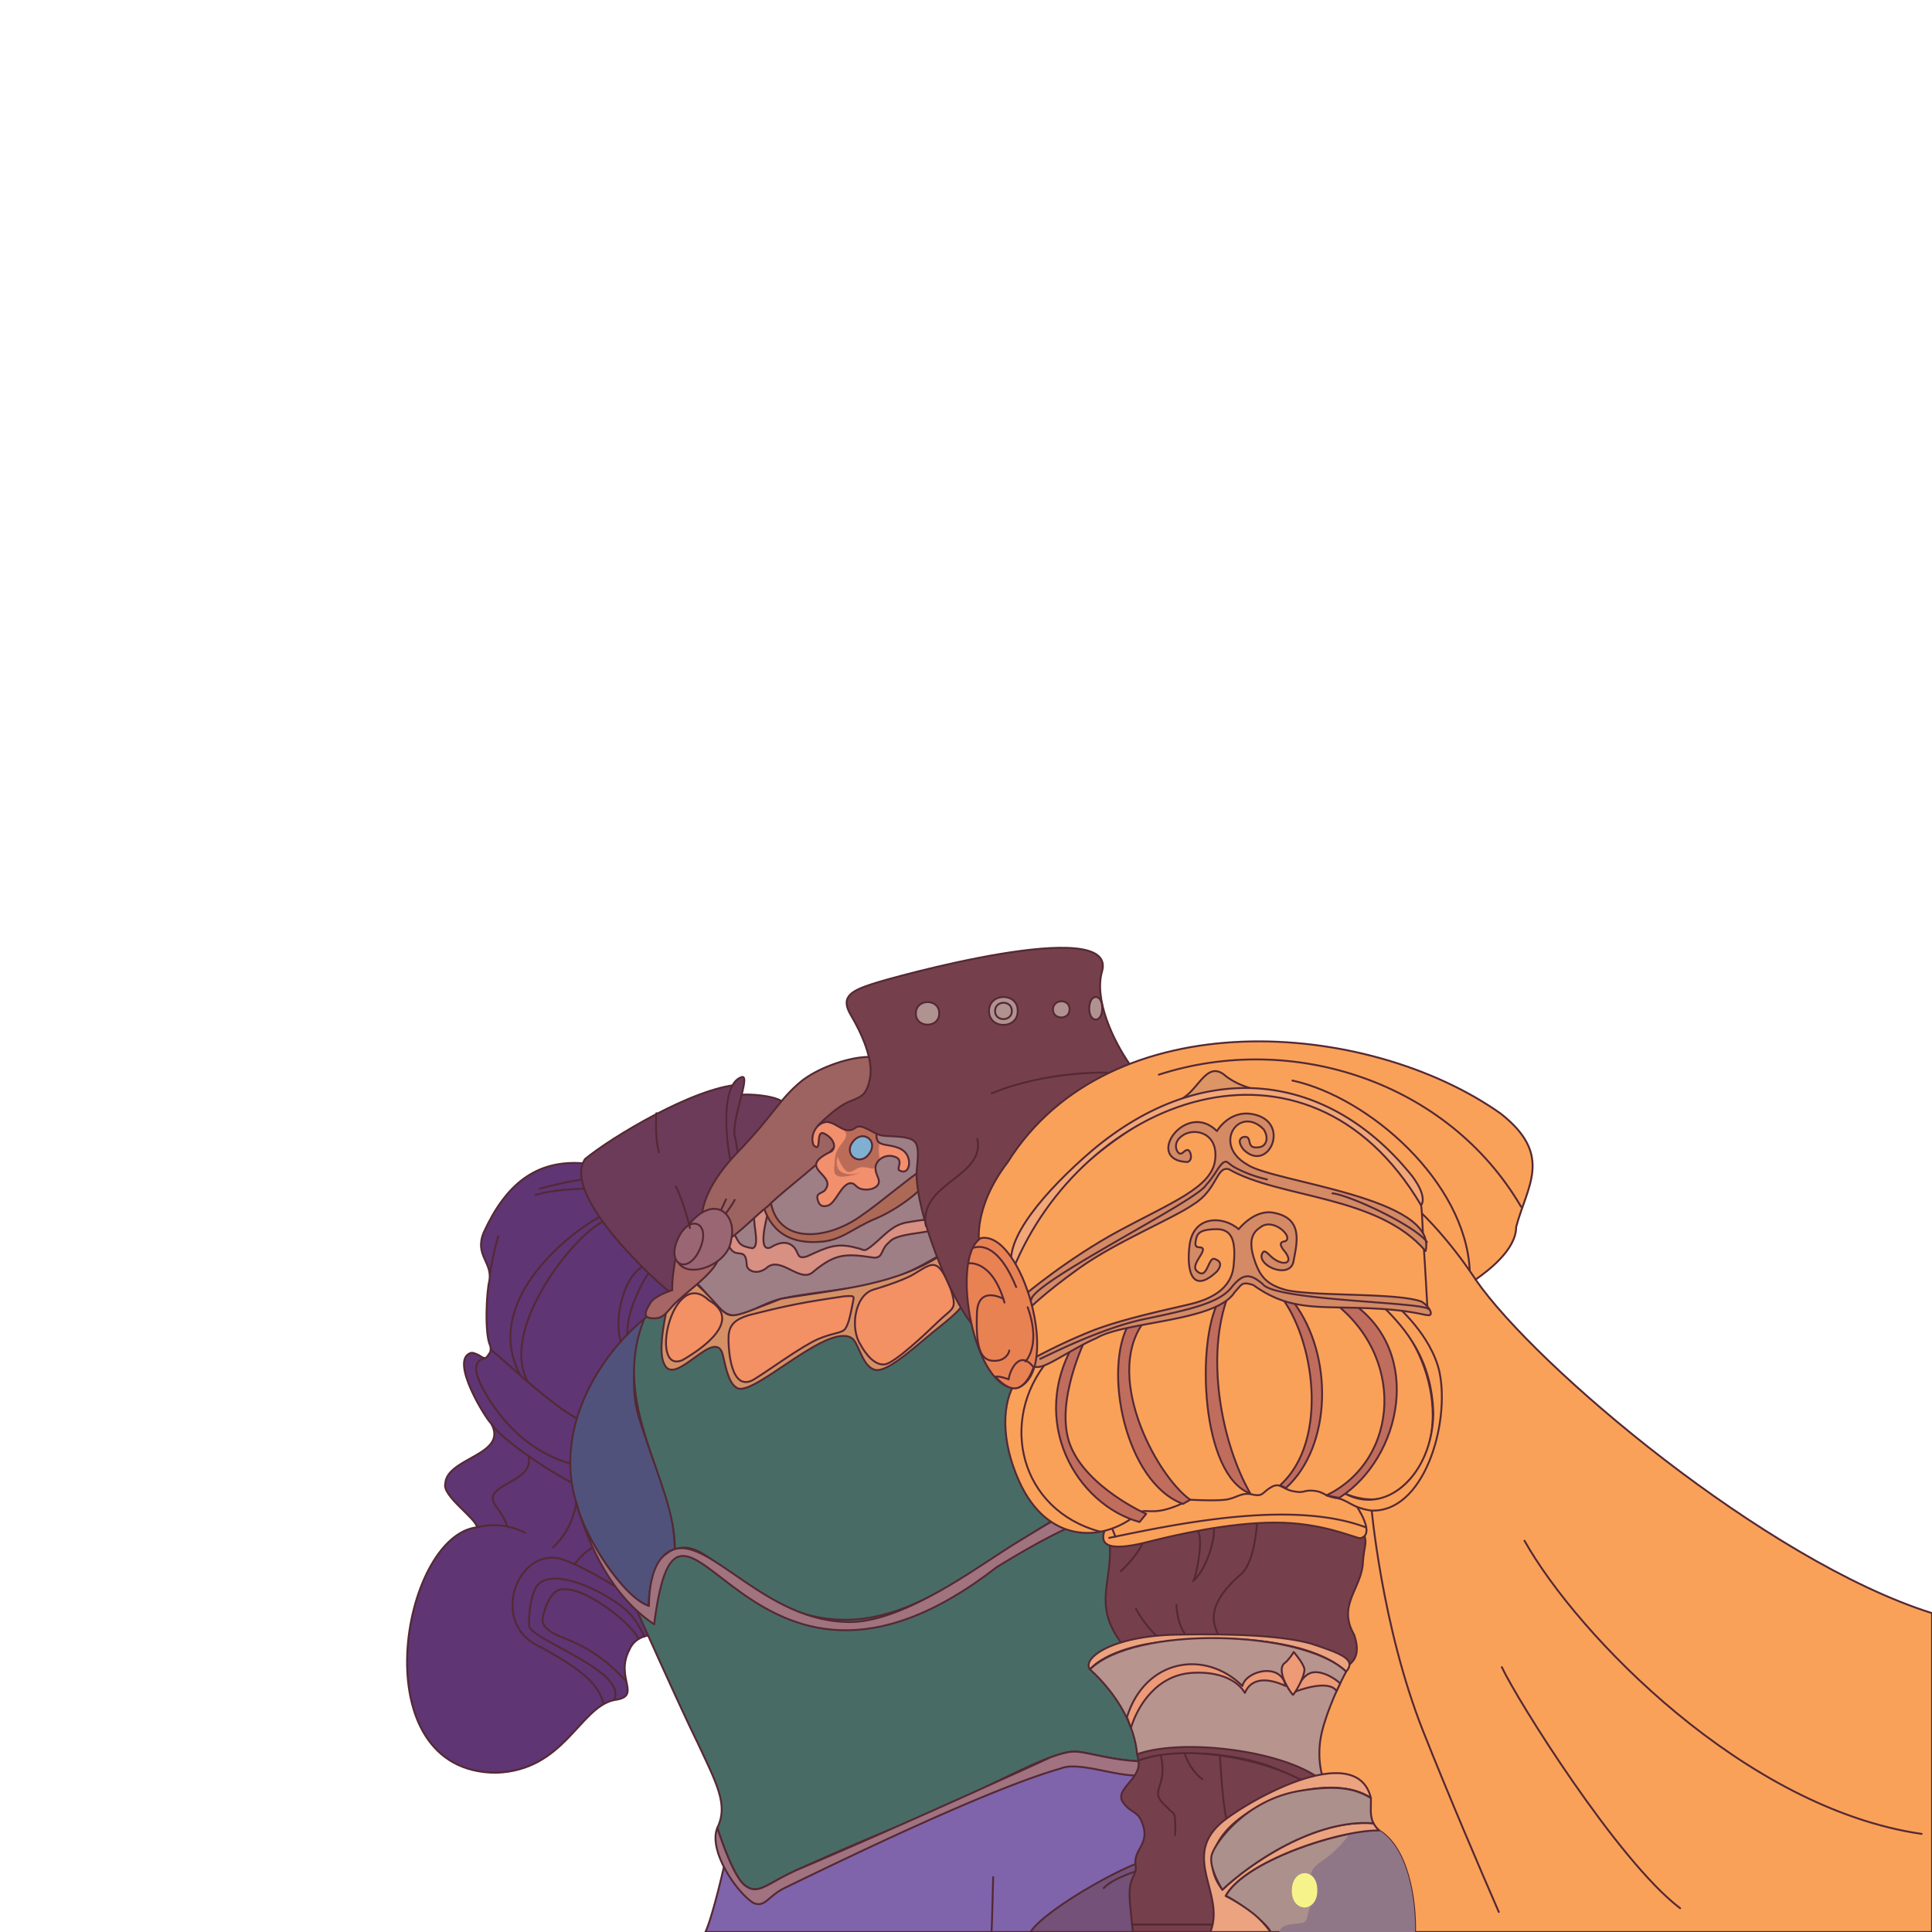
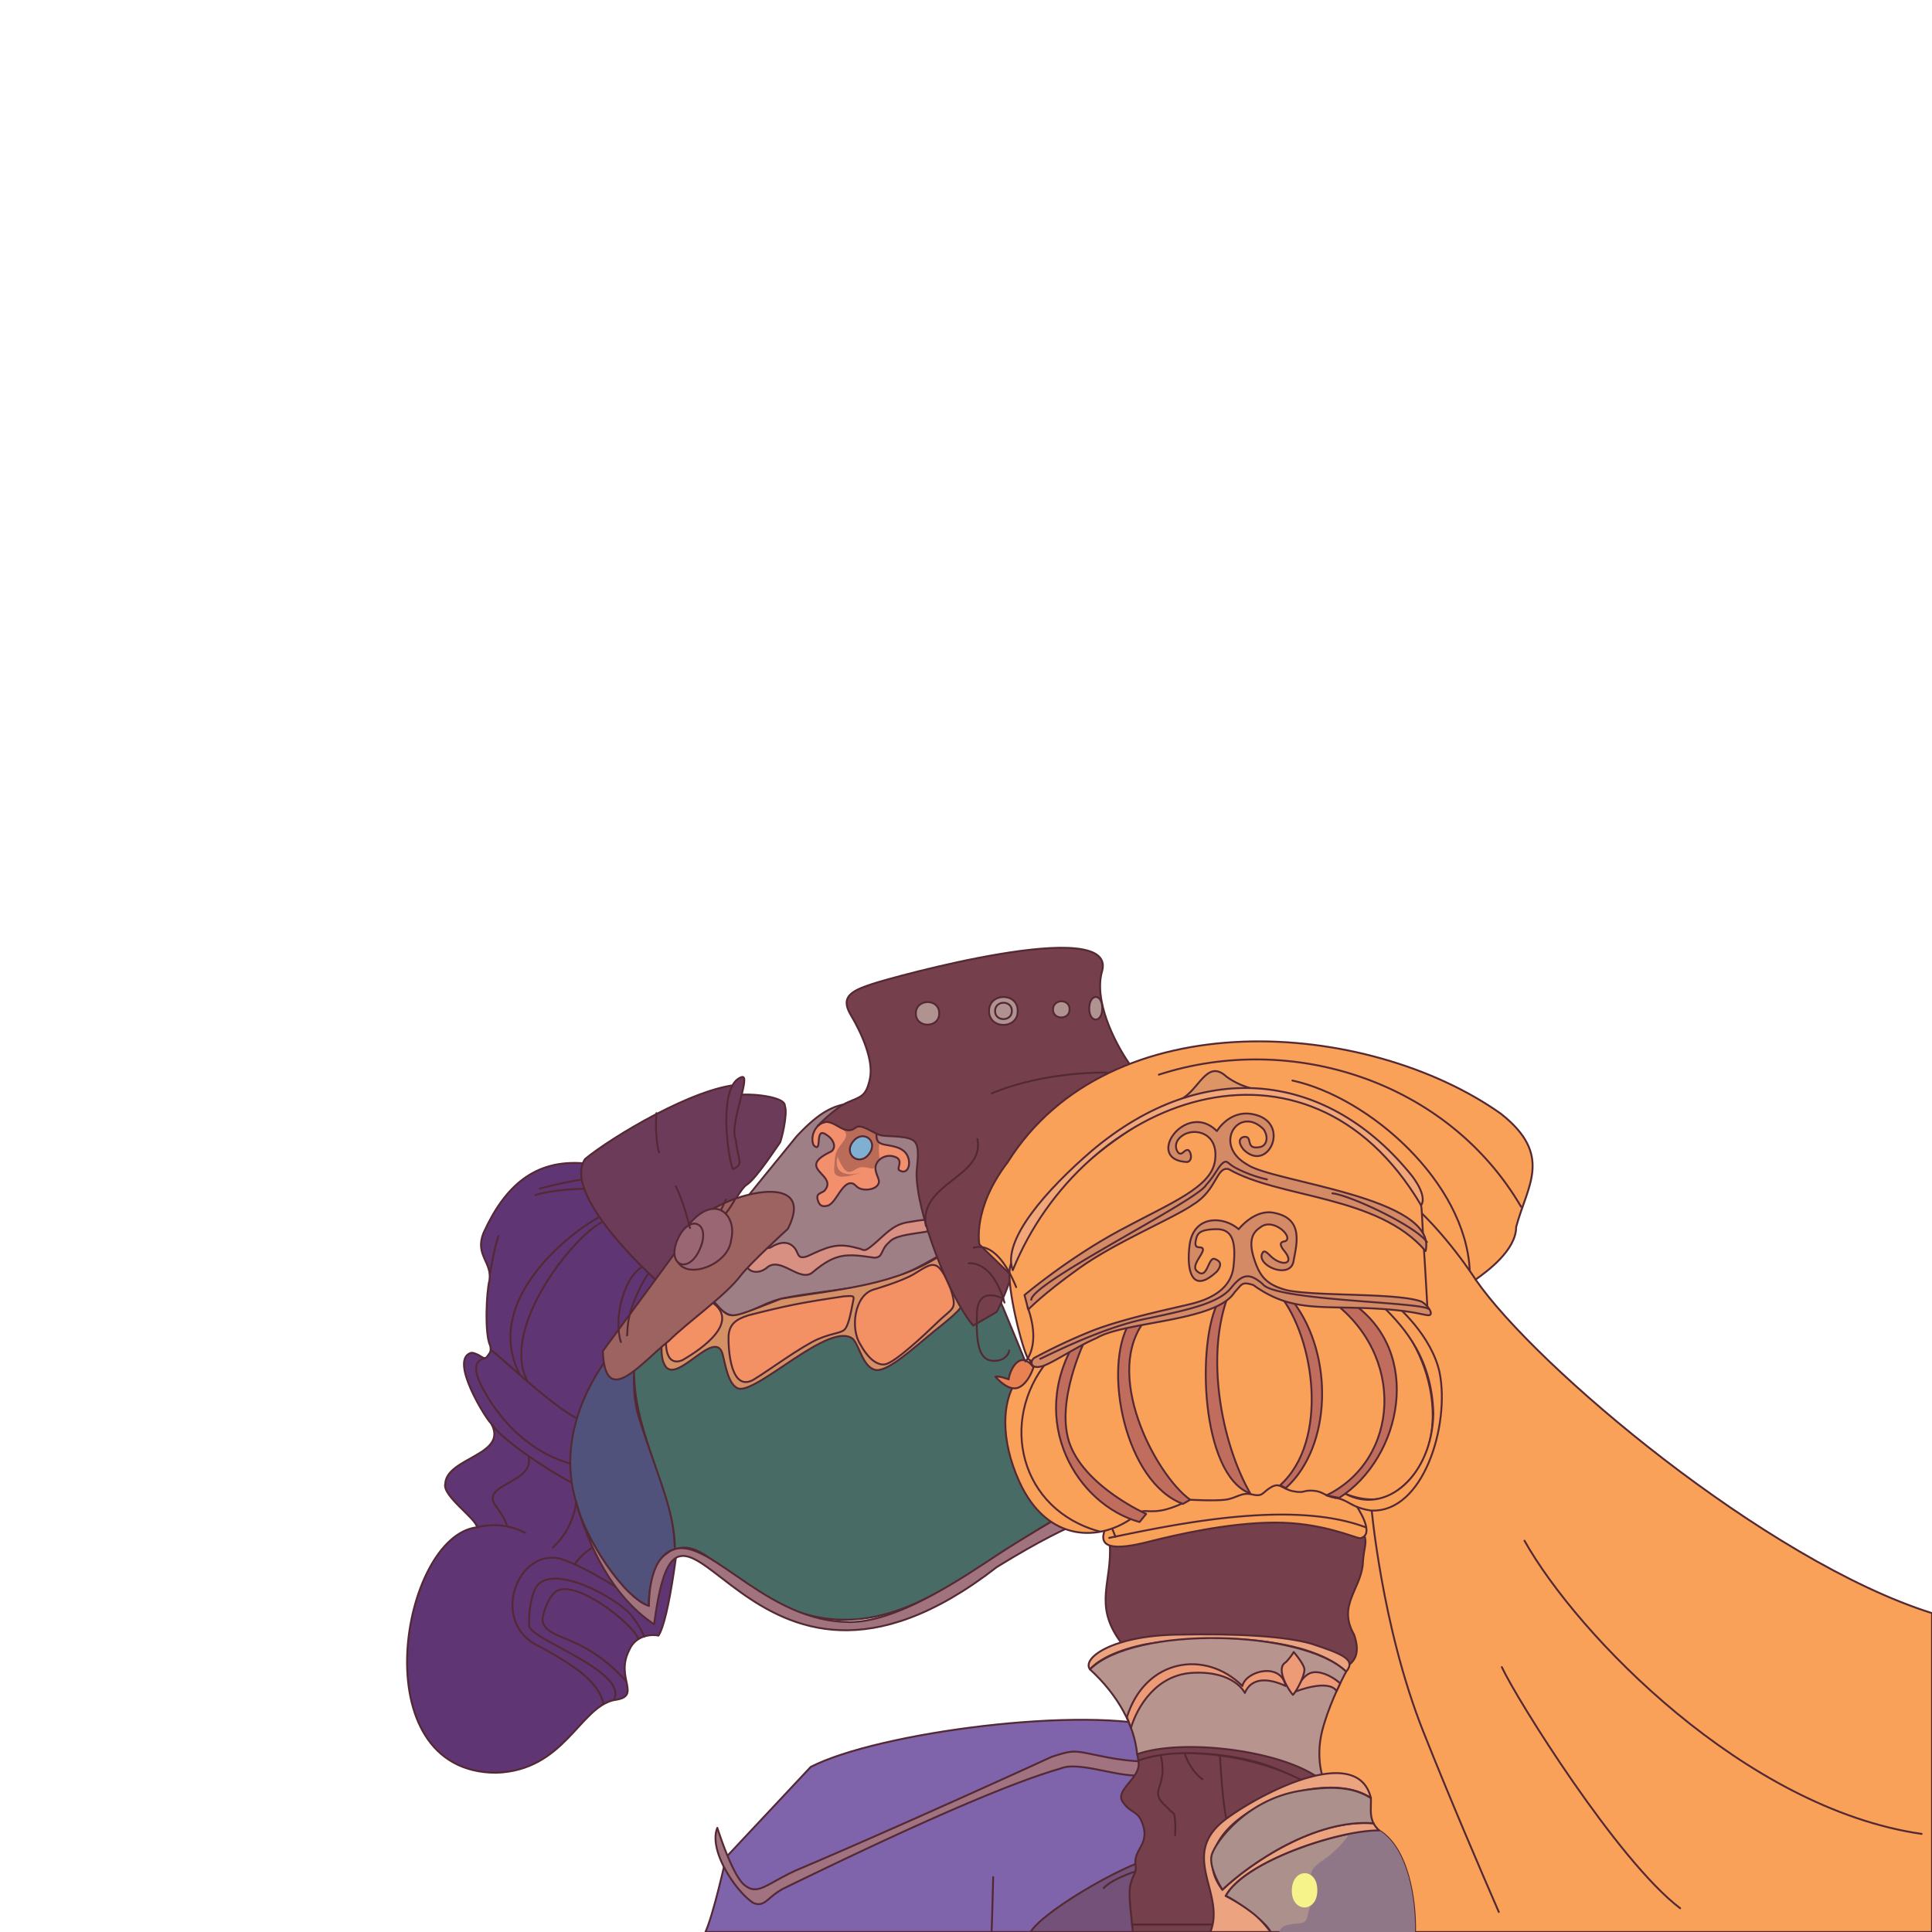
<svg xmlns="http://www.w3.org/2000/svg" width="1024" height="1024">
  <path d="M362.2 677.2c-3.6-11.7-20-34.2-27.1-46.2l-25.5-14.4c-26.1-2.2-41.9 11.9-53.2 36.6-5 12 4.6 15.7 3 25.5-1.6 6.1-2.6 28.4.4 34.5.6 2.4.2 3.5-1 5s-1.4 2.4-4 .7-4.6-2-5-1.9c-12.4 3.4 8.7 36.5 10.5 37.4 9.5 16.9-23.6 18-24.3 32-1.7 6.5 16.6 18.6 16.8 23.1-40.3 4.6-61.6 130 10.2 130.1 36.1-1.2 44-34.3 62.3-38.5 15.6-1.9.4-11.4 8.2-26.5 3.5-8.4 12.7-8.4 15.5-7.7 10.9-16.2 23.2-165.8 13.2-189.7Z" style="fill:#5f3574;stroke:#542934;stroke-linecap:round;stroke-linejoin:round" />
  <path d="M310.3 630.1c-.7-.2-17.8.4-26.5 3.3M286.1 630s17.5-4.7 25.1-5M305.4 796.2s-1.2 13.9-12.3 23.9M304.8 828.8a32.9 32.9 0 0 1 10.4-9.3M260.1 715.4c7.6 5.6 37.1 34.7 50.9 38.6M256.9 719.8c-3.5 1.2-8.3 3.6.3 18.5s25.1 34.4 52.4 39.1M308 788.1c-8.7-3.1-41.2-23.5-47.7-33.7" style="fill:none;stroke:#542934;stroke-linecap:round;stroke-linejoin:round" />
  <path d="M280.2 772.2c2.9 14.1-25.9 14.3-17.5 25.9 4 5.3 6 9.6 5.9 10.6" style="fill:none;stroke:#542934;stroke-linecap:round;stroke-linejoin:round" />
  <path d="M252.8 809.5a36.2 36.2 0 0 1 25.5 2.9M329.1 842.8s-19.7-12.8-32-16.6c-23.4-5.9-38.1 35.1-10.4 46.8 16.3 9.3 30.2 17.4 33.1 29.9" style="fill:none;stroke:#542934;stroke-linecap:round;stroke-linejoin:round" />
  <path d="M325.3 901.1c8.6-15.4-46.8-32.9-44.8-39.9-.4-4.6.7-16.1 4.3-20.9 10.1-11.7 45.1 8.2 51 17.4a54.3 54.3 0 0 1 5.7 9.7" style="fill:none;stroke:#542934;stroke-linecap:round;stroke-linejoin:round" />
  <path d="M338.2 868.4c-3-7.8-31.9-30.8-42.9-25.3-4.2 2.5-6.5 9.4-7.5 13.4s.8 7.6 9.9 11.2 21.1 8.9 33.9 23.1" style="fill:none;stroke:#542934;stroke-linecap:round;stroke-linejoin:round" />
  <path d="M355.2 685c-6.3-4.7-58.1-51.3-45.1-70.7 14.3-11.8 57.8-37.8 81.5-39.4l-1.6 6c1.4-1.8 26.2-.6 26 5.2 1.7 4.1-2 19-2.7 19.7s-12.5 19.1-17.6 22.2-19.2 33.9-24.5 39.4c-7 6.3-12.5 17.4-16 17.6Z" style="fill:#6c3b59;stroke:#542934;stroke-linecap:round;stroke-linejoin:round" />
  <path d="M393 570.9c5.7-2-6.9 25.5-3 33.2 1.2 11.9 4.5 12.6-1.5 15.6-2.5-4.7-8.4-44.5 4.5-48.8Z" style="fill:#6c3b59;stroke:#542934;stroke-linecap:round;stroke-linejoin:round" />
  <path d="M617.3 916.1c-42.1-12.3-152 2.1-187.6 20.4l-44.9 47.9c-.3 1.9-6.8 30.7-10.9 39.6h242c3.9-26.8 26.2-99.2 1.4-107.9Z" style="fill:#7f64ac;stroke:#542934;stroke-linecap:round;stroke-linejoin:round" />
  <path d="M612.9 984.9c-9.2-1-58.8 26.5-66.7 39.1h62.6c5.2-14.4 4.7-25.8 4.1-39.1Z" style="fill:#735178;stroke:#542934;stroke-linecap:round;stroke-linejoin:round" />
  <path d="M604.1 991.2s-13.8 3.9-19.1 9.5" style="fill:none;stroke:#542934;stroke-linecap:round;stroke-linejoin:round" />
-   <path d="M394.7 999.2c7.1 5.6 11.3-.6 27.5-8s41.4-18.4 62.2-26.6 59.6-28.9 72.9-33.4 11.8-3.1 31.1.5a122.3 122.3 0 0 0 23.3 2c1.4-12.1-1.2-43.5-1-60.3.2-20-22.6-72-23.8-76.2s-36.9-36.6-77.6-29.8-105.3 14.5-121.5 16-26.2 4.3-36.7 13.4c-27 23-19.1 29.5-13.3 57.3 0 0 22.4 50.2 31.8 69.3 10.4 22.3 16.5 33.2 10.6 45.4 2.8 8.7 9.1 26.2 14.5 30.4Z" style="fill:#496b66;stroke:#542934;stroke-linecap:round;stroke-linejoin:round" />
  <path d="M588.4 931.7c-19.3-3.6-17.7-4.9-31.1-.5-33.7 15.5-98.8 44.7-135.1 60-16.2 7.4-20.4 13.6-27.5 8-5.4-4.2-11.7-21.7-14.5-30.4-4.9 12 10 34 19.1 39.8 6.3 2.6 7.4-3.4 16.7-8 33.2-16.1 108.1-52.4 146-63.2 13.1-5.8 48.7 13.5 49.7-3.7a122.3 122.3 0 0 1-23.3-2Z" style="fill:#a1727f;stroke:#542934;stroke-linecap:round;stroke-linejoin:round" />
  <path d="M338.7 751.6c-5.6-17.9-1.5-38.6 2.8-52.6-24.5 20-47.9 58.9-36.1 97.2 4.4 19.3 25.6 51 38.6 55-.8-.9 1-27.9 13.7-30-.9-26-7.4-33.1-19-69.6Z" style="fill:#50527c;stroke:#542934;stroke-linecap:round;stroke-linejoin:round" />
  <path d="M531.8 693.4c-5.4-12.8-18.7-32.6-25.1-34.6S432.2 677 412.2 679c-37.1 3.2-39.2 3.7-63.8 14-2.1 2.1-4.1 3.5-6.9 6-18.6 45.8 16.5 85.2 16.2 122.2 7.6-2.8 13.6.8 24.3 8.9 76.9 63.8 120.4 5.5 189.7-32-6.5-25.1-35.5-94-39.9-104.7Z" style="fill:#496b66;stroke:#542934;stroke-linecap:round;stroke-linejoin:round" />
  <path d="M530.2 823.1c-18.2 11.8-55.9 38.6-82.9 36.5-45.3-1.8-75.6-51.2-93.9-36.2-9.9 6.2-9.5 27.6-9.4 27.8-13-4-34.1-35.6-38.6-55 6.5 23.2 19.1 50 41.3 64.7 14.3-109.5 47.2 74.2 181.6-30.3 22.5-13.9 37.7-21.2 44-23.4 1.1-.4.8-3.7-.6-9.1-11.7 6.7-29.9 17.4-41.5 25Z" style="fill:#a1737f;stroke:#542934;stroke-linecap:round;stroke-linejoin:round" />
  <path d="M388.3 697.2c6.9.4 15.8-6.5 25.6-8.8s27.3-4.1 43.1-6.7c26.3-5.1 34.4-13.9 51.6-21.7a279.3 279.3 0 0 0-10.8-40.3c-9.8-26.9 3.8-30.3-15.8-32.3-31.9-4.8-40.4-5.7-59.8 14.9-19.5 24.2-41.5 49.8-57.1 74.7 9.4 5.6 14.8 19.2 23.2 20.2Z" style="fill:#9e7f86;stroke:#542934;stroke-linecap:round;stroke-linejoin:round" />
  <path d="M496.7 647.8c-1.3-2.4-8.5-1.2-16 .1s-11.5 6.4-17.5 11.5-4.8 2.7-9.3 2c-10.4-2.9-15.5-.4-25.9 4.4-6.4 2.2-4-2.4-8.1-5.6s-9.3-.4-11.3.9c-7.2 3.2-2.6-14.2-1.6-18.2s-4-3.7-6.6-.3 3.1 17.4-1.5 19c-9-1.4-6.6-3.9-11-9-6.4 1.4-4.3 3.6-.8 9.1s8.3-1.2 8.7 8.9c.3 3 5.3 5.3 10.3 1.6 7.5-7.2 18 8.4 24.9 1.9 12-10 17.5-9.7 32.3-7.5 5.1 0 3.1-4.2 8-8.2 5.2-6.5 30.2-3.5 25.4-10.6Z" style="fill:#d79081;stroke:#542934;stroke-linecap:round;stroke-linejoin:round" />
-   <path d="M487 621.3c-4 2.1-21.3 16.8-29.9 22.6-19.3 14.3-48 16.3-49.1-11.6l-4.3 3.7c2.9 12.8 11 23.6 30.7 22.2 11.5-.5 17.6-7.3 29.7-12.3s26.1-16.1 27.1-20.2-.2-6.5-4.2-4.4Z" style="fill:#ac6955;stroke:#542934;stroke-linecap:round;stroke-linejoin:round" />
  <path d="M501 663.7c-25.4 18-57.7 19.6-87.1 24.7-37.1 14.2-21.7 11.6-48.8-11.4-5.9 8.7-6.1 9.7-11.4 15.8 0 0-5.5 22.4-1.8 29.8 5.5 14.1 28.1-21.5 31.4-3.6 1.6 6.6 3.1 14.9 7.9 16.9 9.8 3.3 49.4-36.8 61.1-26 3.5 4.4 5.1 14.2 11.3 16.1s20.2-11.2 31-20c22.9-18.3 18.4-15.1 14-46Z" style="fill:#d59165;stroke:#542934;stroke-linecap:round;stroke-linejoin:round" />
  <path d="M505.5 690.1c-.2-4.3-4-14.3-7.6-18s-7.1-.6-13.7 3.3-21.5 8.2-21.5 8.2c-10 3.3-12.1 20.9-6.6 29.1 2.7 5.1 7.8 11.4 13.1 10.4s21.2-16 27.6-22.2 8.9-6.6 8.7-10.8ZM447.2 687.1c-22.3 3.3-29.9 4.8-50.4 10-7.4 2.3-10 5.1-10.6 10.5-.4 6.9 1 32.2 14.4 22.9 5.7-3.4 24.6-17.2 33.1-20.8s12.7-2.9 14.5-5.7 2.9-8.9 3.7-13 1.6-4.4-4.7-3.9ZM375.6 689.1c-19.2-18.4-32 39.5-13.9 31.8 10.5-6 32.4-21.2 13.9-31.8Z" style="fill:#f39064;stroke:#542934;stroke-linecap:round;stroke-linejoin:round" />
  <path d="m380.1 662-21.5 3.5s-.7 1.2-1.6 8.2a59.8 59.8 0 0 0-.7 10.1s-9.2 2.9-11.5 6.7-4.7 7.8.6 8.2 6.8-1.6 10.9-6.3c6.3-7 21.6-16.8 24.4-25 1-3.6 4.2-4.2-.6-5.4Z" style="fill:#a66665;stroke:#542934;stroke-linecap:round;stroke-linejoin:round" />
-   <path d="M372.1 644.6s-.7-13.6 18.7-33.7 22.1-28.1 33.9-37.8c15.8-12.8 61-23.8 45.5 6.7-1.5 1.4-19.1 17.4-24.9 24.6-7.8 10.6-28.8 25.3-38.1 34.7-14.8 11.6-33.9 36.7-35.1 5.5Z" style="fill:#9d6360;stroke:#542934;stroke-linecap:round;stroke-linejoin:round" />
+   <path d="M372.1 644.6c15.8-12.8 61-23.8 45.5 6.7-1.5 1.4-19.1 17.4-24.9 24.6-7.8 10.6-28.8 25.3-38.1 34.7-14.8 11.6-33.9 36.7-35.1 5.5Z" style="fill:#9d6360;stroke:#542934;stroke-linecap:round;stroke-linejoin:round" />
  <path d="M383.5 644.6a56.6 56.6 0 0 0 5.9-8.6M384.8 635.7l-3.5 7.5" style="fill:none;stroke:#542934;stroke-linecap:round;stroke-linejoin:round" />
  <path d="M378 640.7c-7 .4-12.8 8.3-12.8 8.3l-3.6 7.9s-2.8 9.1-2.2 12.1c5.3 9.2 26.7 1.2 28.1-11.7 2.3-9.2-2.5-17-9.5-16.6Z" style="fill:#9b6674;stroke:#542934;stroke-linecap:round;stroke-linejoin:round" />
  <path d="M441.3 595.1c-7.5-2.6-12.5 6.2-10.1 11.8 5 5.2.2-10.1 6.7-5.5 3.6 2.1 5.8 6.5 2.7 8.9-19.8 9.3 4.4 12.2-3.8 21-2.5 1.5-4.2 1.5-3.4 4.6s2.4 3.8 4.9 3.2c4.7-.7 7.9-13 13.3-11.9 2.1.4 2.3 3.1 7 3.3s8-2.3 7.1-5.3-3-6-.5-9.5a8 8 0 0 1 10.3-2c2.7 1.9.2 4.9.9 6.4 5.8 3.9 7.7-6.7 2-10.5-3.6-2.6-10-2.5-11.6-3.6-4.4-1.5-.6-9.2-3.1-10.8-10.9-3.8-13.3-.5-22.4-.1Z" style="fill:#f28f6d" />
  <path d="M465.8 608.8c1.8-15-9.9-14.3-20.3-11.1 1.3 1.1 4.9 2.7 1.6 7.1s-4.4 5.7-4.7 10.7-1 7.1 2.4 8 11.6-1.9 11.6-2.2c-4.5 1.9-15.1 2.5-12.5-8.3 5.8 14.4 8.1 5.3 13.4 5.6s5.6 2.5 7.2-2.1c2.7-2.2 1.1-4.1 1.3-7.7Z" style="fill:#bb6c59" />
  <path d="M460.7 611.5c-5 7-13.9.6-8.7-6.3s13.8-.6 8.7 6.3Z" style="fill:#7fb0d1;stroke:#542934;stroke-linecap:round;stroke-linejoin:round" />
  <path d="M441.3 595.1c-7.5-2.6-12.5 6.2-10.1 11.8 5 5.2.2-10.1 6.7-5.5 3.6 2.1 5.8 6.5 2.7 8.9-19.8 9.3 4.4 12.2-3.8 21-2.5 1.5-4.2 1.5-3.4 4.6s2.4 3.8 4.9 3.2c4.7-.7 7.9-13 13.3-11.9 2.1.4 2.3 3.1 7 3.3s8-2.3 7.1-5.3-3-6-.5-9.5a8 8 0 0 1 10.3-2c2.7 1.9.2 4.9.9 6.4 5.8 3.9 7.7-6.7 2-10.5-3.6-2.6-10-2.5-11.6-3.6-4.4-1.5-.6-9.2-3.1-10.8-10.9-3.8-13.3-.5-22.4-.1Z" style="fill:none;stroke:#542934;stroke-linecap:round;stroke-linejoin:round" />
  <path d="M598.7 564c-8.6-12.4-19.1-34.3-14.5-49.5 7.6-29.5-111.3 3.5-121.8 7s-17.4 6.5-11.5 16.4 12.2 24.1 10.2 33.7-4.8 9.6-11.7 12.6-16 12.5-16 12.5c7.6-6.9 12.7 6.2 19.8 1.2 3.3-3.1 9.9 3.4 14.5 4s14.2 0 17.1 3.2 1.3 11.1 1 16.3c-.3 21.2 17.3 66.2 30 81.2l12.4-7.2c.6-.3 14.4-30.4 12.1-42.3s15-35.5 20-41.8 28.2-22.8 36.4-30 6.5-9.7 2-17.3Z" style="fill:#75404c;stroke:#542934;stroke-linecap:round;stroke-linejoin:round" />
  <path d="M539.4 535.8c.2 9.9-15.3 9.9-15.2 0s15.4-9.8 15.2 0Z" style="fill:#b09290;stroke:#542934;stroke-linecap:round;stroke-linejoin:round" />
  <path d="M586.8 568.5s-32.4-1-61.2 11" style="fill:none;stroke:#542934;stroke-linecap:round;stroke-linejoin:round" />
  <path d="M1024 855c-87.9-27.6-210.2-130.8-241.9-176.8-4.4-14.3-5.1-33-16.4-46.6-5-7.7-25.4-8-34.4-2.7s-20 25.7-24.3 34.7-3.3 33-3 54.6-16.3 107-16.3 115.7 3.5 55.5-1.4 81.7 9.7 36 24.4 61.3c10.8 18.7 16 29.9 24.5 47.1H1024Z" style="fill:#faa159;stroke:#542934;stroke-linecap:round;stroke-linejoin:round" />
  <path d="M808 816.6c28.3 50.3 117 141.9 210.5 155.4M890.5 1011.4C857.6 986.5 804 900.9 796 883.6M726.7 797.2s5.3 64 27.6 120.4c14.3 36 30.4 73.5 40.1 95.8" style="fill:none;stroke:#542934;stroke-linecap:round;stroke-linejoin:round" />
  <path d="M795.5 590.3C724.8 540.2 588 530 534.1 616c-18.9 24.7-15 43.6-15 43.6l20.6 20s20-11.7 30.3-22.7 154-39 174.9-21.7 37.2 43 37.2 43c5.9-4.2 21.5-15.5 21.5-27.9 5.8-21.9 19.9-37.9-8.1-60Z" style="fill:#faa159;stroke:#542934;stroke-linecap:round;stroke-linejoin:round" />
  <path d="M722.4 827.6c.6-7.9 2.3-9.7.6-14.3-8.8-13.2-71.5-16.2-87.3-9.5-13.7 5.3-46.4 5.5-47.5 14.2 1.4 20.8-8.8 32.2 5.6 52.1 2.2 3.6-5.5 8.3 7 9.5s36.8 3.6 46.4 3.9c15.7.9 45.1 4.6 56.6 4.6 9.4-4.3 19.1-6.5 13.9-21.7-9.2-15.9 4.3-24.5 4.7-38.8Z" style="fill:#75404c;stroke:#542934;stroke-linecap:round;stroke-linejoin:round" />
-   <path d="M647.7 869.3c-9.5-12.8-2.4-24.2 10.7-35.5 6.8-7.3 7.6-24.4 8.1-28.7M607 814.6a37.1 37.1 0 0 1-5 9.3 61.9 61.9 0 0 1-8 8.9M602.1 852.7c1.1 2.5 7.6 12.5 14.3 17.1M630 868.8c-1.4-2.4-5.7-6-6.5-18.2M634.5 811.1c3.8 3-.4 25.1-2.2 26.9 6.6-5.1 12.6-22.9 10.8-29.8" style="fill:none;stroke:#542934;stroke-linecap:round;stroke-linejoin:round" />
  <path d="M606.7 871.6c30.8-5.4 85.4-5.4 106.8 14.4 5.6-6.5-2.6-9.6-18.8-14.9-13.8-3.8-37.4-5.4-71.4-4.7s-50 12.5-45.6 18.4c2.5-2.9 9.9-9.2 29-13.2Z" style="fill:#eca37f;stroke:#542934;stroke-linecap:round;stroke-linejoin:round" />
  <path d="M700.7 917.7c3-12 9.4-25.5 12.8-31.7-23.4-22.5-112.3-24.5-135.8-1.2 15 13.7 23.7 30.1 25 45 8.2 9.6 7.8 9.2 21.8 13.9 11.4 1.4 72 6.2 77.2 0 0 0-4.7-10.8-1-26Z" style="fill:#b7948d;stroke:#542934;stroke-linecap:round;stroke-linejoin:round" />
  <path d="M632.8 886.6c21.6-.9 27 10.7 27 10.7 3.4-8.3 12.4-8 21.6-3.7-2.4-12.8-21.1-8.1-22.9 0-19.8-19.6-51.6-14.3-61.2 16.5.8 2 1.5 3.9 2.1 5.8 3.3-11.2 13.5-28.6 33.4-29.3ZM696.6 886.3c-6.6.4-9.8 10.2-9.8 10.2s17.3-6.9 21.6-.2c.7-1.4 1.3-2.8 1.9-4.1-3.3-3-8.9-6.2-13.7-5.9Z" style="fill:#ed9a77;stroke:#542934;stroke-linecap:round;stroke-linejoin:round" />
  <path d="M641.5 929.7c31.3 2.9 41 10.8 55.7 18.5l1.6-5.9c-21.1-15-73-20.9-96.1-12.5a13 13 0 0 1 .6 3.4c5.3-1.7 18.5-5 38.2-3.5ZM600 1020c.2 1.4.3 2.7.4 4h72.3l.6-4Z" style="fill:#75404c;stroke:#542934;stroke-linecap:round;stroke-linejoin:round" />
  <path d="M683.5 970.6c8.4-7.1 11.7-13 13.7-22.4-19.1-14.5-67.4-25.1-93.9-15 2.3 9.3-13.6 15.5-7.8 22.4 3.4 5 7.2 4.3 9.4 9.4 5.5 12.1-4 14.7-3.1 23 .8 4.8-1 4.8-2.5 10.3s.3 15.8.7 21.7h73.3c2.8-18.8 5.9-46.1 10.2-49.4Z" style="fill:#75404c;stroke:#542934;stroke-linecap:round;stroke-linejoin:round" />
  <path d="M646.6 930.4s1.3 25.9 3.6 34.4" style="fill:none;stroke:#542934;stroke-linecap:round;stroke-linejoin:round" />
  <path d="M731 970.2c-21-.4-71.7 16.5-81.4 34.7 1.4-.3 22.2 13.9 23.8 19.1H750c.4-16.8-3.6-44.4-19-53.8Z" style="fill:#ac908c;stroke:#542934;stroke-linecap:round;stroke-linejoin:round" />
  <path d="M731 970.2a155.4 155.4 0 0 0-16 2.1 52 52 0 0 1-7.5 8.6c-6.9 6.7-12.2 7-13 14.1s2.6 8 .1 15-1 8.9-6 9.4-9.7.8-10.5 4.6H750c.4-16.8-3.6-44.4-19-53.8Z" style="fill:#907787" />
  <path d="M664.7 1014.6a91.7 91.7 0 0 0-15.1-9.7c9.8-18.4 60.7-35.1 81.4-34.7a15.7 15.7 0 0 1-3-3.8c-30.9-2.6-65.8 21.6-80.1 35.2-26.1-33.8 51-67.7 78.7-48.6-6.9-28.7-56.2-3.8-76.1 10.6-26.7 19.2-.5 39.5-9 60.4h31.9a51.4 51.4 0 0 0-8.7-9.4Z" style="fill:#eca37f;stroke:#542934;stroke-linecap:round;stroke-linejoin:round" />
  <path d="M586.9 808.2c-7.1 13 4.1 13.6 22.5 8.8 13.6-3.4 41.2-9.9 66.1-10s41.9 7.9 45.4 8.3c8.4-1.8-1.2-16.2-3.5-19.5s-14.5-12.5-28.5-13.9c-34.5-2.4-76.6.6-103.9 16-.9 1.5 1.9 10.3 1.9 10.3Z" style="fill:#faa159;stroke:#542934;stroke-linecap:round;stroke-linejoin:round" />
  <path d="M591.2 814.5s-2.8-6.9-3.1-8.3" style="fill:none;stroke:#542934;stroke-linecap:round;stroke-linejoin:round" />
  <path d="M735.4 793.4c38.7-21.2 25.1-79-2.3-100.9l-5.4-20.6c-53.2-17.7-84.2-12-138.5 8.3-18.7 8.7-44.2 41.9-51 52.4s-8.2 30.1 2.1 52.8c14.8 32.4 43.1 32.1 61.4 18 4.5-4.2 5.3-1.6 13-2.7s15.5-5.8 16.1-5.8 12.4.7 18.5 0 8.5-4.2 14.4-2.8 5.3-1.2 10.1-3.9 5.5 1 11.7 2.2 5-.7 10.5-.3 5.8 2.8 11.7 3.8l5.1-2.3s11.9 5.6 22.6 1.8Z" style="fill:#faa159;stroke:#542934;stroke-linecap:round;stroke-linejoin:round" />
  <path d="M763 727.4c-4.3-19.8-23-35.5-23-35.5l6.5-12.8c-.5-.4-8.3-3-18.8-7.2l5.4 20.6c11.9 12 25.8 27.7 26.6 56.8-.6 32.3-24.9 54.3-46.9 42.3l-5.1 2.3c7 .9 8 5 18.8 6.7 28 1.6 42.1-45.5 36.5-73.2Z" style="fill:#faa159;stroke:#542934;stroke-linecap:round;stroke-linejoin:round" />
  <path d="M583.1 811.8c-42.5-11.3-54-58.8-27.7-90.6" style="fill:none;stroke:#542934;stroke-linecap:round;stroke-linejoin:round" />
  <path d="M716.3 690.4c38.4 26 26.7 82.3-6.5 103.5l-6.8-1.3c38.8-18.9 42.5-74.6 2-103.7Z" style="fill:#c06d5e;stroke:#542934;stroke-linecap:round;stroke-linejoin:round" />
  <path d="m685.7 690.3-7.4-3.9c18.3 22.7 26.4 77.1.2 100.8l3 1.5c24.5-22.1 25.3-70.4 4.2-98.4ZM651.2 686.1c-12.5 31.8-4.1 78.2 11.5 105.5-26.3-9.7-28.7-80.5-16.7-102.2M607.8 698.7c-24.2 28.2 4.4 82.7 23 96.2l-3.8 2.2c-30.7-11.4-42.6-71.6-28.5-95.7Z" style="fill:#c06d5e;stroke:#542934;stroke-linecap:round;stroke-linejoin:round" />
  <path d="M567.3 766.1c-8.8-22.5 8.2-56.7 8.2-56.7l-5.7 1.8c-25.2 42.3.9 86.3 34.2 95.5l3.5-4.3s-31.3-13.8-40.2-36.3Z" style="fill:#c06d5e;stroke:#542934;stroke-linecap:round;stroke-linejoin:round" />
  <path d="M754.7 662.1c-.5-4.7-.9-20.7-1.5-23.3-5.9-24.5-52.2-60-86.3-60.9-47.8-7.8-123.2 56.1-131.6 93.9-1.9 10.4 6.7 43.8 9.6 48.3s15.1-5.4 24.9-8.9 48.1-13.4 61.5-16.8 13.8-5.3 21.3-11.9 11.7-4.4 20 .7 31.5 3.5 46.3 5.6l37.8 6.9s-1.6-28.9-2-33.6Z" style="fill:#faa159;stroke:#542934;stroke-linecap:round;stroke-linejoin:round" />
  <path d="M624.8 583.2c10.7-4.5 14.5-22.4 25.2-12.6a39.8 39.8 0 0 0 10.4 5.4c2.2.8 5.7 1.4-.1 1.8a121.6 121.6 0 0 0-35.5 6.1c-.8.2-.3-.5 0-.7Z" style="fill:#dd9566;stroke:#542934;stroke-linecap:round;stroke-linejoin:round" />
  <path d="M748.5 623.4c-43.8-54.7-109.8-64.2-169.9-13.4-23.7 20.4-47.8 47.4-41.8 63.2 36.9-91.2 155.6-137.1 216.4-34.4 0 0 3.9-3.9-4.7-15.4Z" style="fill:#f2a778;stroke:#542934;stroke-linecap:round;stroke-linejoin:round" />
  <path d="M548.2 719.7a306.4 306.4 0 0 1 30.3-14.2c16.3-6.5 42.5-11.9 52.4-14.3s21.6-7.5 22.9-20-.2-19.8-9.1-19.7-10.1 2.3-10.8 5.5-.1 4 1.8 4.1c6.2.2-5.1 8.8-1.5 12.4 5.9 5.8 6-7.7 9.7-6.2 2.1.8 4.5 2.3 1.1 6.6-12.9 12.1-16.1.3-14.6-13.1 1.7-17.1 18.1-16.4 26.1-9.3.4-.4 8.5-10.7 18.6-8.7 16 3 12.2 16.3 10.5 25.7s-18.1 3-16.9-3.3c.9-2.7 1.7-2.5 4.8.6 6 5.7 13.5 4.4 6.7-3.4-2.4-3.3-1.3-4.2.9-4.5 5-2-6.5-13.1-13.3-7.2-4.1 2.6-6.1 7.2-3.1 16.5s6.5 13.8 17.6 16.7c16.6 3.3 58.3 1.2 71.2 6 4.3 2.7 6.4 7.3 3.6 7.2s-8.2-2.3-25.8-3.4c-30.8-1.9-46.5 2.2-67-12.6-6.2-2-6-.4-10 3.9-9.9 15.6-58.3 15.3-73.1 24.2-11.4 4.9-23.9 13.8-29.5 15.1s-5.9-2.8-3.5-4.6Z" style="fill:#d48a64;stroke:#542934;stroke-linecap:round;stroke-linejoin:round" />
  <path d="M543 686.4s22.8-19.3 50.2-34.1 48.8-22.8 50.8-37.2-10.3-17.5-16.7-13.6-3.6 9.4-2.1 9.9 2.2-1.5 4-1.9 3.5 5.6.1 6.4c-23.4-.9-.9-33.1 15.7-16.4 0 0 6.5-11.3 18.8-9 21.1 3.8 8.5 31.9-4.7 18.8-3.1-3.8-2.2-6.1 0-6.7 5.5-.9.3 6.9 8.5 5.4 3-.3 5.4-4.3 2.2-9.4-13-13.2-27.5 8-8.8 18.6 13.3 9.4 101.4 17.3 94.6 45.9-25.5-29.8-77.2-27.8-104.3-43.4-6.6-1.8-6.1 10.9-18.7 18.6-10.3 7.3-40.9 19.8-60.5 33.8s-27.1 22-27.1 22Z" style="fill:#d48a64;stroke:#542934;stroke-linecap:round;stroke-linejoin:round" />
-   <path d="M520 656.2c21.7-3.8 42.8 69.7 19.7 79.3-23.4 3.7-36.6-69.5-19.7-79.3Z" style="fill:#e88253;stroke:#542934;stroke-linecap:round;stroke-linejoin:round" />
  <path d="M539.7 735.5c3.1-1.2 6.1-5 8.1-10.8-7.3-9.7-12.6 1.5-13.2 6.4.2 0-5.1-2-7-1.4 4.3 4.8 8.7 7.1 12.1 5.8Z" style="fill:#e88253;stroke:#542934;stroke-linecap:round;stroke-linejoin:round" />
  <path d="M516.1 661.3c2-.5 12.4-3.8 22.5 20.9M513.4 669.6s12.4-2.2 19 20.8" style="fill:none;stroke:#542934;stroke-linecap:round;stroke-linejoin:round" />
  <path d="M531.8 688.4s-13.5-7.5-14 7.6.8 24.5 8 25.2 9.1-4.4 9.1-5.4M543.5 721.6s8.5-8.3 1.2-28.7M546.6 688.9c.5-9.4 88.5-52.7 92.7-60.9 4.4-4.7 6.6-10 9-11.7s2.2.6 7.4 3.1a67.8 67.8 0 0 0 15.8 5.7M756.3 658.3c-6.1-8.6-40.9-24.9-50.1-25.8M551.3 720.2c.5.1 30.9-16 55.5-21.1s39.5-8.7 45.8-16.6 10-7.5 16.6-2c6 8.9 83.6 9.5 88 13.3M587.9 815.1c34.9-7.2 96.9-20.5 136.2-5.5" style="fill:none;stroke:#542934;stroke-linecap:round;stroke-linejoin:round" />
  <path d="M688.3 949.3c-27.9 4.9-43.9 26.9-46 33.6s5.6 18.7 5.6 18.7c14.6-13.9 49.2-37.7 80.1-35.2-2.2-4.2-1.2-8.9-1.4-13.4-7.2-4.3-16.2-7.5-38.3-3.7Z" style="fill:#ac908c;stroke:#542934;stroke-linecap:round;stroke-linejoin:round" />
  <path d="M698.2 1001.9c.1 12.1-13.7 12.1-13.5 0s13.6-12.1 13.5 0Z" style="fill:#f7f38b" />
  <path d="M615.3 930.6c4 17.8-7.5 18 3.2 27.2 3.6 4.2 4 2.1 4.3 7.2a47.8 47.8 0 0 1 0 7.7M627.9 929.4s2.6 8.7 9.4 13.6" style="fill:none;stroke:#542934;stroke-linecap:round;stroke-linejoin:round" />
  <path d="M685.7 875.6s4.9 5.7 5.6 8.7-4.1 12.1-6 14c-1.6-1.5-9.7-13.8-3.9-17.2a28.7 28.7 0 0 0 4.3-5.5Z" style="fill:#ed9a77;stroke:#542934;stroke-linecap:round;stroke-linejoin:round" />
  <path d="M806.2 639.6c-38.8-66.4-121.5-92.9-192-70" style="fill:none;stroke:#542934;stroke-linecap:round;stroke-linejoin:round" />
  <path d="M685 572.7c40.8 8.9 91.8 53.9 94 100.7" style="fill:none;stroke:#542934;stroke-linecap:round;stroke-linejoin:round" />
  <path d="M497.8 537.1c.1 8-12.5 8-12.4 0s12.5-8 12.4 0ZM584.2 534.4c.1 8-7 8-6.9 0s7-8 6.9 0ZM536.3 535.8c.1 5.8-9 5.8-8.9 0s9-5.7 8.9 0ZM566.9 535c.1 5.7-8.9 5.7-8.8 0s8.9-5.8 8.8 0Z" style="fill:#b09290;stroke:#542934;stroke-linecap:round;stroke-linejoin:round" />
  <path d="M490.7 649.7c-3.6-22.9 31.6-25.8 27.3-46" style="fill:none;stroke:#542934;stroke-linecap:round;stroke-linejoin:round" />
  <path d="M371 661.9c-6 14-18 8.8-11.8-5.1s17.9-8.9 11.8 5.1Z" style="fill:#9b6674;stroke:#542934;stroke-linecap:round;stroke-linejoin:round" />
  <path d="M526.4 994.9s-.7 28.6-.9 30M365.7 650.9c0-.5-3.5-14.2-7.5-22.1M347.9 590s-1 12.3 1.4 20.8M279.7 732.3c-14.9-27.2 22.7-75.5 38.9-84.3" style="fill:none;stroke:#542934;stroke-linecap:round;stroke-linejoin:round" />
  <path d="M317.1 645.3c-18.7 10.6-60.8 45.7-41.7 83M332.3 707.8c.6-.9-.7-6.1 3.3-16.8s8.1-16 8.1-16M340.2 671.5c-10.6 6.9-14.8 28.9-11.1 39.8M259.7 675s2.2-13 4.4-19.8" style="fill:none;stroke:#542934;stroke-linecap:round;stroke-linejoin:round" />
</svg>